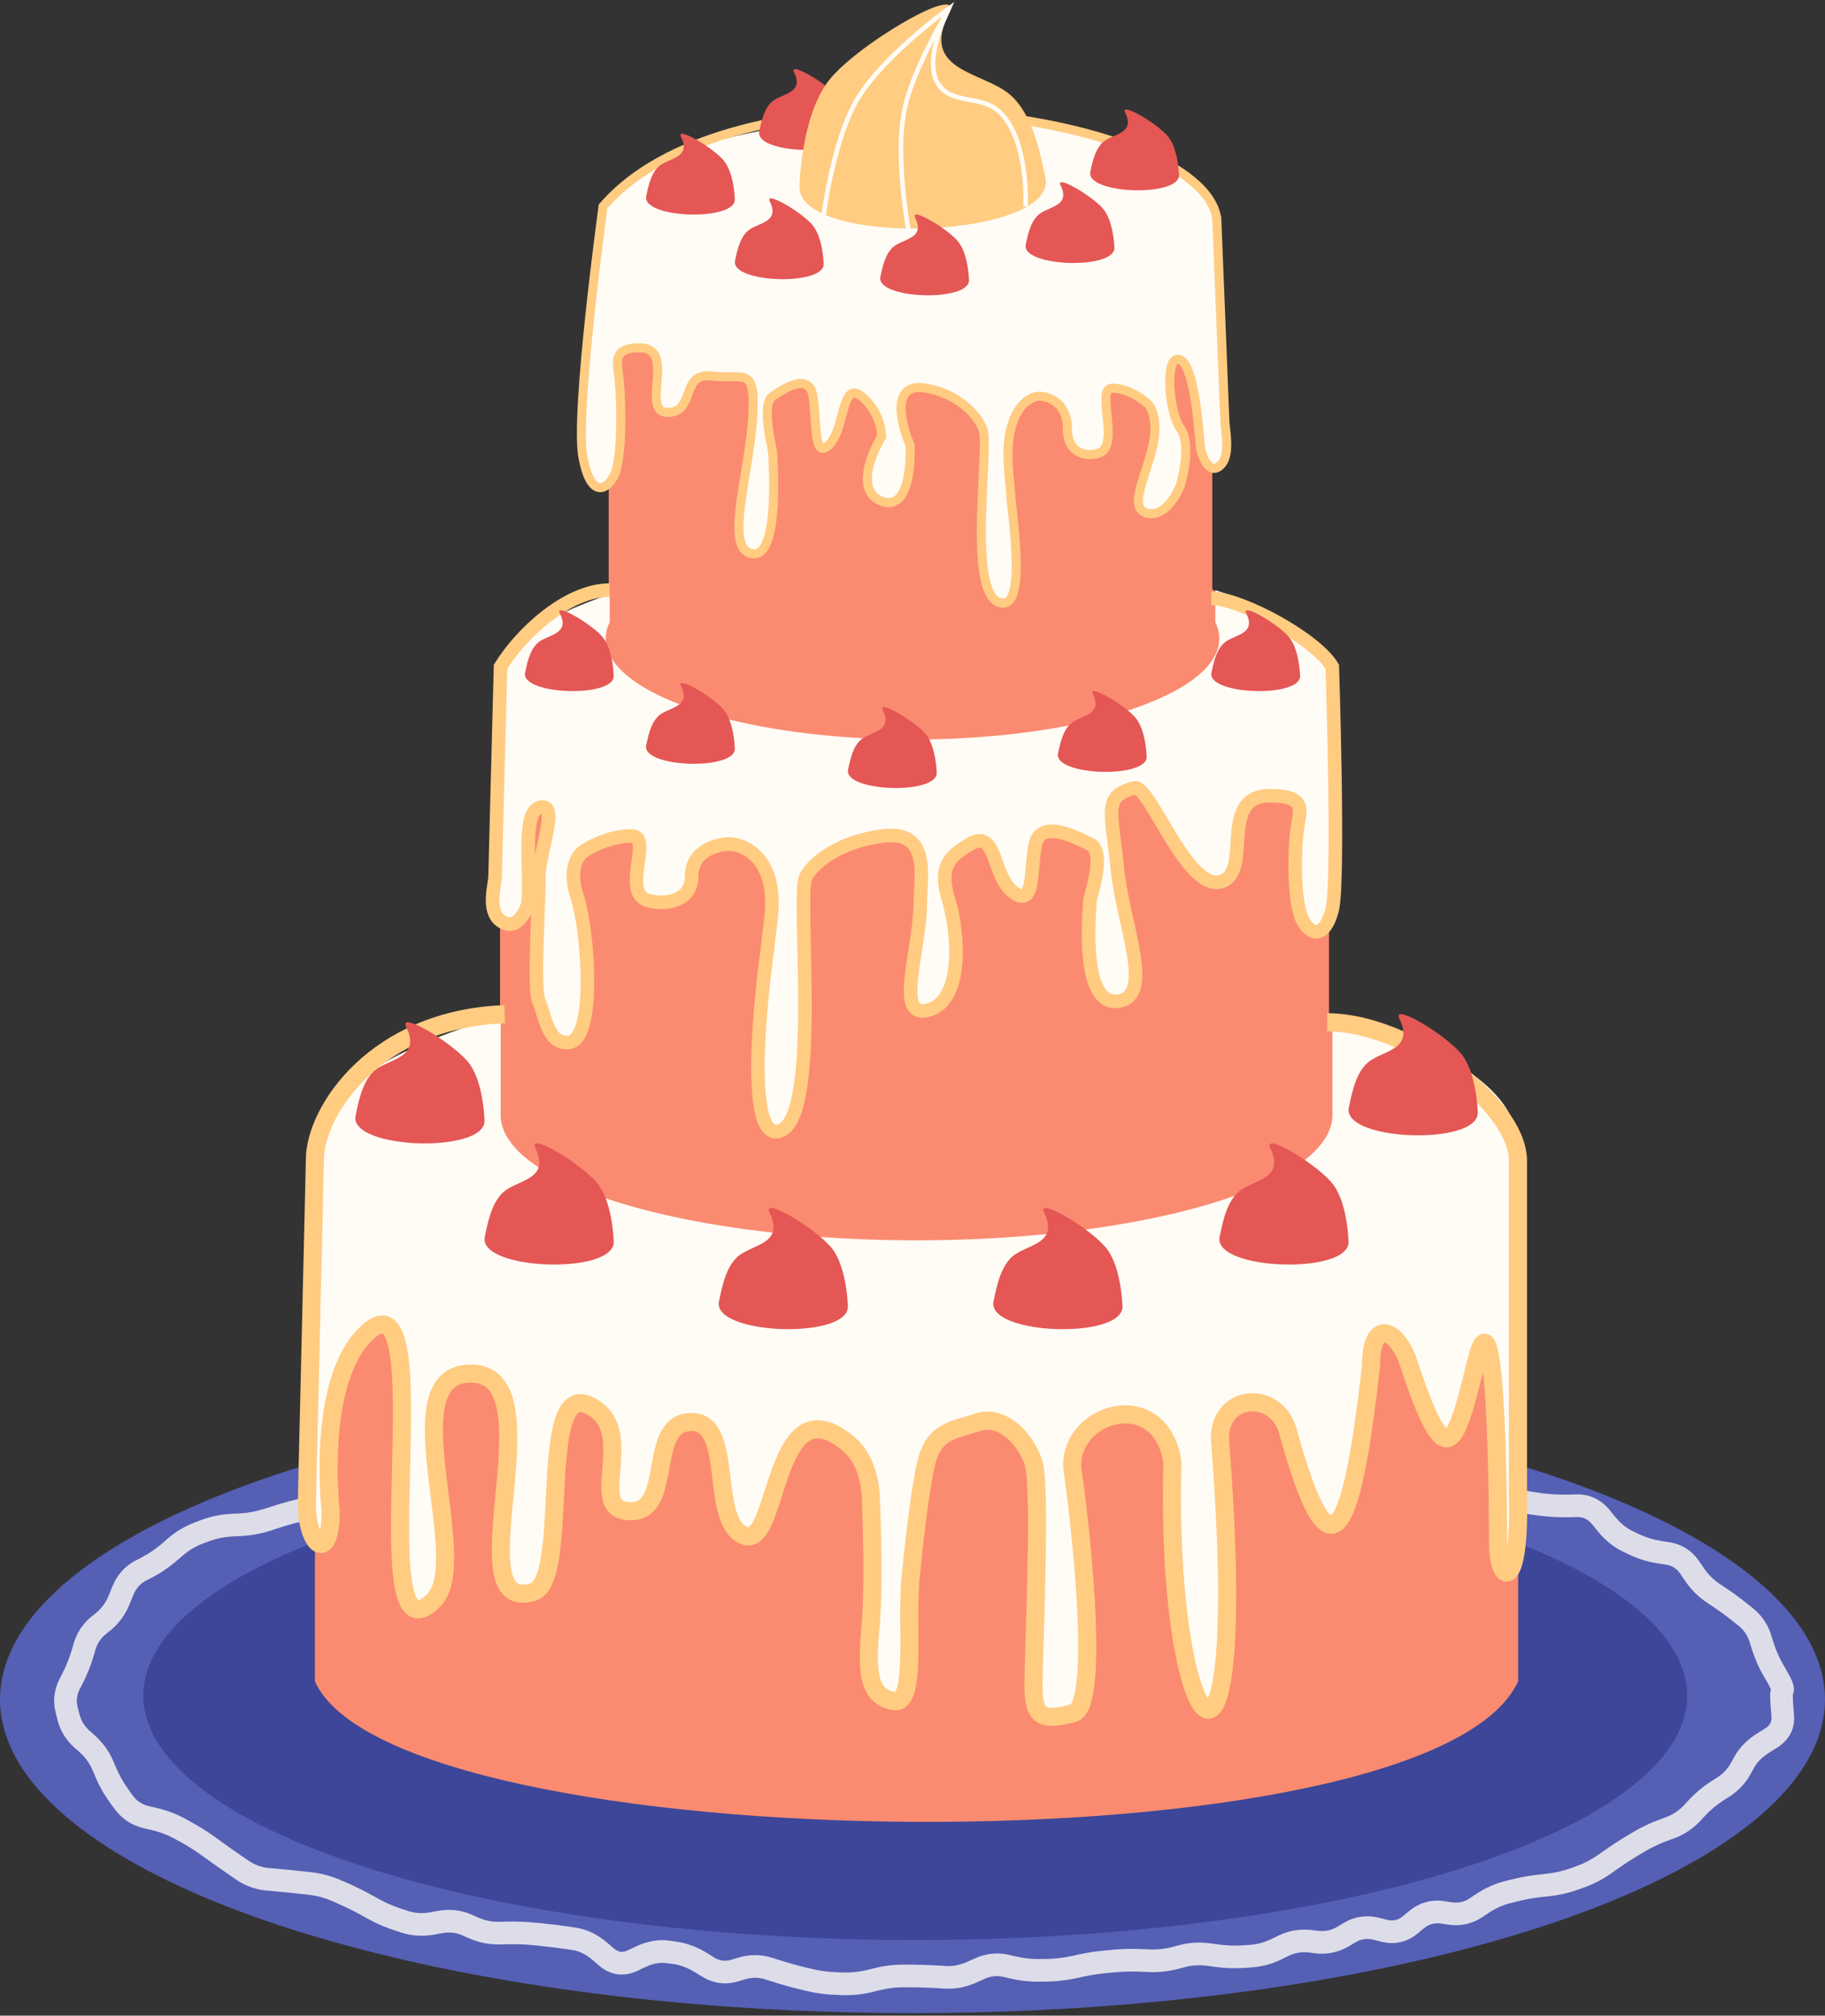
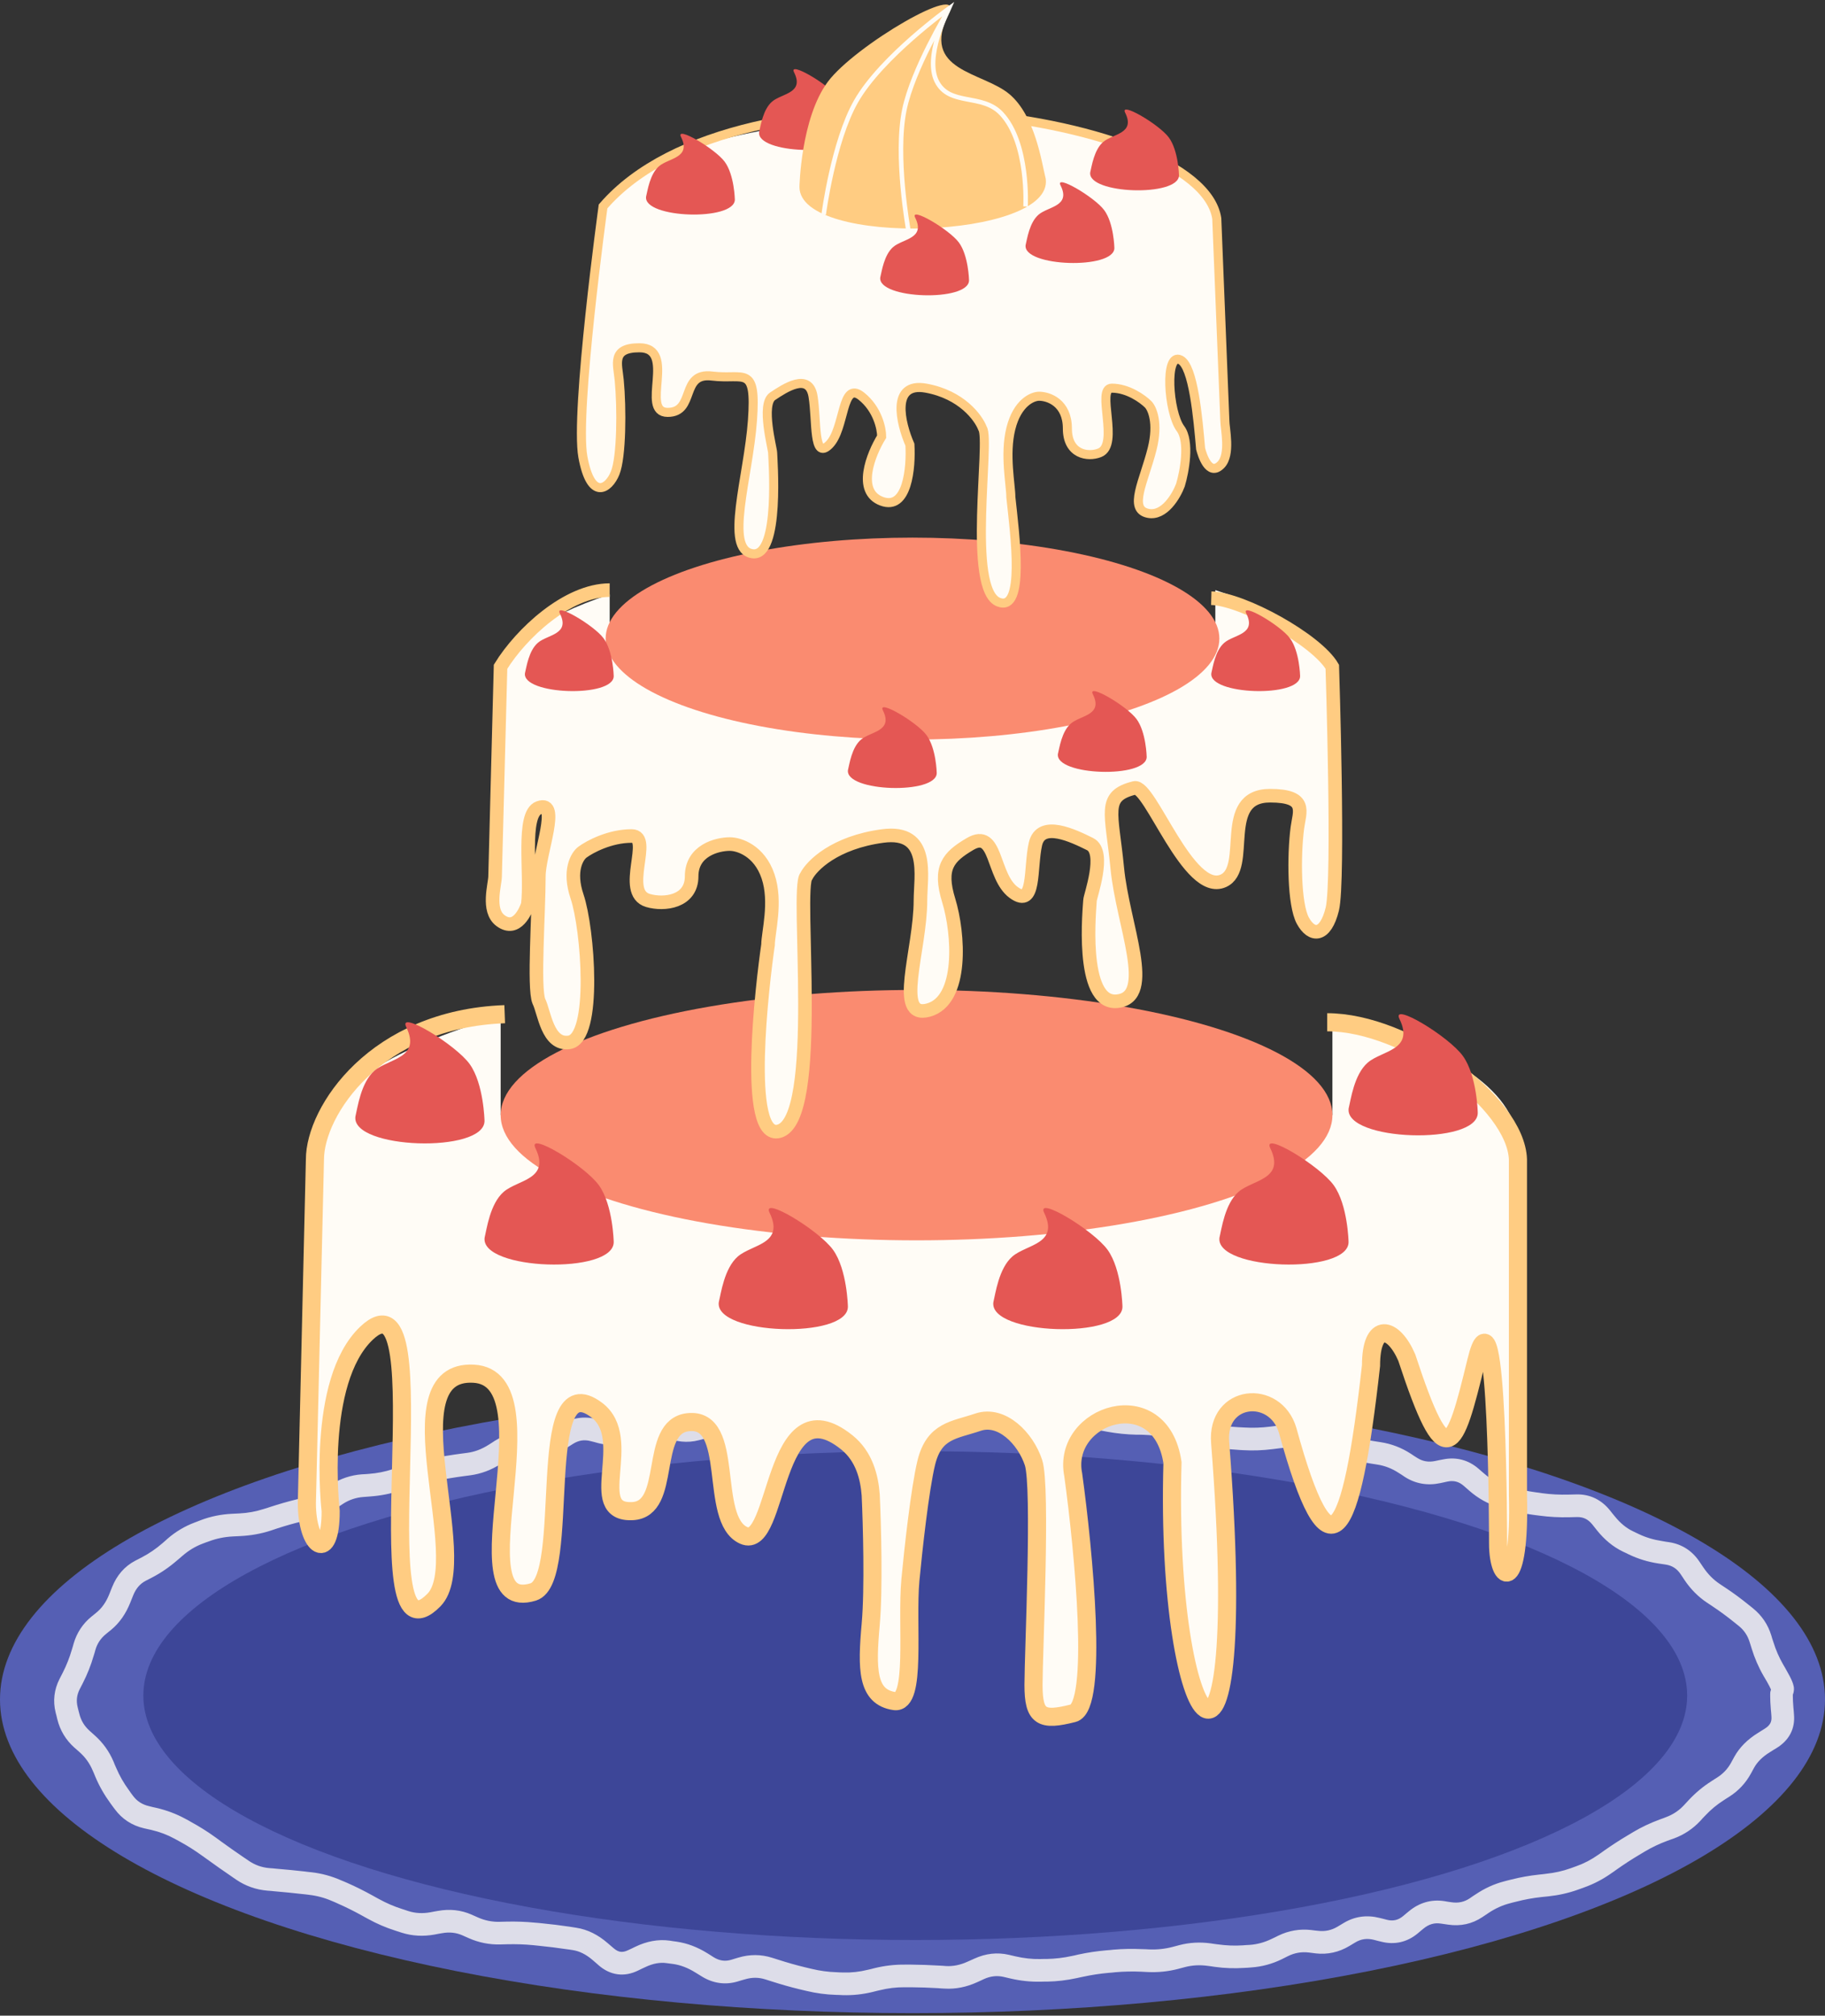
<svg xmlns="http://www.w3.org/2000/svg" width="403" height="445" viewBox="0 0 403 445" fill="none">
  <rect x="0" y="0" width="403" height="445" fill="#333333" stroke="none" />
  <ellipse cx="201.5" cy="375.184" rx="201.5" ry="69.259" fill="#555FB4" />
  <ellipse cx="202.108" cy="374.337" rx="170.453" ry="53.962" fill="#3D4698" />
  <path d="M207.345 308.301C209.691 308.104 212.027 308.376 214.317 309.102L215.802 309.57C217.599 310.139 219.382 310.47 221.153 310.566L221.915 310.605L222.657 310.645C224.243 310.73 225.89 310.45 227.618 309.746L229.142 309.121C231.718 308.07 234.372 307.961 236.954 308.887L237.696 309.16L238.419 309.414C240.261 310.075 242.11 310.568 243.946 310.898L245.431 311.172C247.284 311.505 249.164 311.698 251.036 311.738H251.778L252.521 311.758C254.746 311.806 256.947 312.157 259.103 312.793L259.845 313.008L260.567 313.223C262.386 313.759 264.218 314.131 266.056 314.355L267.54 314.551C269.466 314.786 271.4 314.961 273.341 315.078L274.083 315.117L274.845 315.156C276.673 315.266 278.54 315.202 280.45 314.961L281.231 314.863L281.993 314.766C284.301 314.475 286.593 314.546 288.829 314.961L289.552 315.098L290.294 315.234C292.33 315.612 294.364 316.069 296.368 316.602L297.813 316.992C299.669 317.485 301.546 317.873 303.438 318.164L304.923 318.398C307.276 318.76 309.501 319.616 311.563 320.957L312.228 321.406L312.911 321.836C314.112 322.616 315.403 322.863 316.954 322.539L317.774 322.363L318.595 322.207C321.529 321.592 324.243 322.292 326.505 324.258L327.13 324.805L327.774 325.352C329.205 326.596 330.672 327.422 332.188 327.871L332.911 328.086L333.614 328.281C335.39 328.807 337.223 329.2 339.103 329.453L339.864 329.551L340.606 329.668C342.469 329.919 344.422 330.013 346.466 329.961L348.106 329.922C351.095 329.848 353.621 331.094 355.509 333.438L356.036 334.102L356.583 334.766C357.812 336.29 359.132 337.352 360.528 338.027L361.212 338.359L361.876 338.672C363.416 339.415 365.118 339.928 366.993 340.215L367.774 340.352L368.575 340.469C371.376 340.898 373.642 342.354 375.235 344.707L376.134 346.035C377.18 347.579 378.388 348.78 379.728 349.668L380.333 350.078L380.958 350.488C382.659 351.616 384.325 352.836 385.938 354.141L387.11 355.078C389.049 356.647 390.401 358.653 391.134 361.035L391.349 361.758L391.583 362.461C392.113 364.186 392.826 365.856 393.751 367.461L394.142 368.125L394.513 368.789C395.038 369.701 395.466 370.513 395.743 371.191C395.879 371.525 396.018 371.921 396.095 372.324C396.147 372.599 396.238 373.327 395.899 374.121C395.893 374.204 395.898 374.348 395.899 374.57C395.903 375.093 395.928 375.869 396.017 376.914L396.095 377.734L396.153 378.535C396.279 380.022 396.053 381.474 395.353 382.793C394.657 384.101 393.586 385.128 392.306 385.918L391.563 386.367L390.821 386.836C389.157 387.863 388.026 389.021 387.325 390.293L386.622 391.582C385.474 393.67 383.876 395.376 381.856 396.66L381.231 397.051L380.606 397.461C379.12 398.405 377.756 399.536 376.524 400.859L375.997 401.406L375.489 401.973C373.849 403.734 371.888 405.047 369.63 405.879L368.907 406.133L368.204 406.387C366.455 407.031 364.793 407.818 363.224 408.75L362.579 409.141L361.954 409.512C360.309 410.49 358.668 411.555 357.052 412.695L356.427 413.145L355.802 413.574C353.951 414.88 351.955 415.926 349.845 416.68L348.438 417.188C346.355 417.932 344.185 418.415 341.954 418.652L340.431 418.809C338.51 419.013 336.649 419.36 334.845 419.824L334.122 420L333.399 420.195C331.766 420.616 330.193 421.324 328.673 422.344L328.009 422.793L327.364 423.223C325.086 424.753 322.502 425.311 319.767 424.902L318.165 424.668C316.757 424.457 315.534 424.788 314.337 425.781L313.692 426.309L313.048 426.855C310.717 428.788 307.954 429.412 305.021 428.672L304.22 428.477L303.399 428.262C301.859 427.874 300.549 428.074 299.317 428.809L297.95 429.629C295.662 430.995 293.154 431.556 290.528 431.25L289.767 431.152L288.985 431.055C287.4 430.871 285.906 431.128 284.454 431.836L283.048 432.539C280.89 433.592 278.627 434.197 276.29 434.355L275.548 434.414L274.786 434.453C272.611 434.6 270.411 434.528 268.204 434.219L267.442 434.102L266.681 434.004C264.957 433.762 263.289 433.852 261.661 434.277L260.919 434.473L260.196 434.668C258 435.242 255.762 435.473 253.497 435.371L252.735 435.332L251.993 435.293C250.088 435.207 248.19 435.248 246.31 435.41L245.567 435.488L244.825 435.547C242.942 435.709 241.051 436.001 239.181 436.406L238.438 436.562L237.716 436.719C235.586 437.18 233.431 437.439 231.271 437.48H230.528L229.767 437.5C227.558 437.542 225.349 437.309 223.146 436.797L222.384 436.621L221.642 436.445C220.2 436.11 218.755 436.243 217.247 436.934L216.505 437.285L215.763 437.617C213.442 438.68 211.042 439.17 208.595 439.023L207.853 438.984L207.091 438.926C205.131 438.809 203.171 438.747 201.212 438.73H199.708C197.92 438.716 196.117 438.928 194.298 439.375L193.536 439.551L192.774 439.746C190.549 440.293 188.313 440.539 186.075 440.469L185.313 440.43L184.571 440.41C182.391 440.342 180.215 440.049 178.067 439.531L176.583 439.18C174.541 438.687 172.511 438.109 170.489 437.461L169.005 436.992C167.541 436.524 166.042 436.514 164.454 436.992L163.692 437.207L162.931 437.441C160.155 438.277 157.426 437.87 154.942 436.328L154.22 435.879L153.517 435.449C151.871 434.427 150.259 433.819 148.673 433.594L147.188 433.398C145.791 433.201 144.233 433.444 142.462 434.297L141.661 434.668L140.86 435.059C139.44 435.743 137.923 436.069 136.368 435.859C134.814 435.649 133.424 434.939 132.228 433.906L131.563 433.32L130.88 432.734C129.358 431.421 127.894 430.74 126.485 430.527L125.743 430.41L125.001 430.312C123.078 430.025 121.144 429.781 119.2 429.59L117.716 429.434C115.833 429.248 113.912 429.191 111.974 429.238L110.45 429.277C108.042 429.336 105.72 428.867 103.517 427.891L102.11 427.266C100.736 426.659 99.252 426.492 97.579 426.797L96.778 426.934L95.978 427.09C93.473 427.547 91.026 427.422 88.692 426.68L87.247 426.211C85.174 425.55 83.168 424.685 81.231 423.613L80.548 423.242L79.884 422.871C78.153 421.913 76.407 421.045 74.649 420.273L73.966 419.961L73.263 419.668C71.669 418.97 69.993 418.523 68.224 418.32L67.462 418.223L66.7 418.145C64.705 417.916 62.669 417.715 60.606 417.539L59.825 417.461L59.044 417.402C56.541 417.188 54.228 416.381 52.169 414.98L51.544 414.551L50.899 414.102C49.183 412.934 47.497 411.748 45.841 410.547L45.216 410.098L44.61 409.668C43.057 408.541 41.45 407.52 39.806 406.621L38.517 405.918C36.995 405.086 35.283 404.426 33.38 403.984L32.579 403.809L31.798 403.633C29.129 403.014 26.938 401.584 25.333 399.395L24.864 398.77L24.395 398.125C23.048 396.285 21.93 394.333 21.056 392.266L20.763 391.543L20.45 390.84C19.796 389.293 18.851 387.969 17.599 386.855L17.032 386.348L16.446 385.84C14.544 384.146 13.268 382.036 12.657 379.57L12.481 378.828L12.286 378.086C11.653 375.528 11.949 373.015 13.146 370.664L13.849 369.297C14.706 367.612 15.367 365.917 15.86 364.219L16.075 363.516L16.27 362.832C16.954 360.48 18.272 358.481 20.177 356.914L20.763 356.445L21.329 355.977C22.483 355.027 23.426 353.723 24.122 351.973L24.747 350.41C25.775 347.821 27.482 345.8 29.884 344.551L31.251 343.848C32.887 342.996 34.42 341.957 35.841 340.723L36.427 340.215L37.013 339.688C38.796 338.14 40.788 336.956 42.97 336.133L43.692 335.859L44.395 335.586C46.554 334.772 48.845 334.317 51.231 334.199L52.833 334.121C54.767 334.025 56.559 333.688 58.224 333.145L58.946 332.93L59.649 332.695C61.604 332.057 63.586 331.483 65.587 330.996L67.032 330.645C68.694 330.241 70.285 329.561 71.798 328.594L73.087 327.773C75.168 326.443 77.456 325.665 79.903 325.488L80.665 325.449L81.427 325.391C83.25 325.26 85.009 324.913 86.7 324.355L87.423 324.121L88.126 323.887C90.111 323.231 92.135 322.688 94.181 322.266L94.903 322.109L95.645 321.953C97.653 321.538 99.683 321.206 101.72 320.938L103.204 320.742C104.792 320.532 106.343 319.957 107.872 318.984L108.556 318.555L109.239 318.105C111.509 316.662 114.018 316.054 116.661 316.328L117.423 316.406L118.204 316.484C119.671 316.635 121.066 316.317 122.462 315.43L123.146 314.98L123.849 314.551C126.282 313.002 128.979 312.566 131.759 313.32L133.321 313.75C134.75 314.138 136.04 313.966 137.345 313.184L138.048 312.754L138.771 312.324C141.391 310.753 144.247 310.663 147.052 311.914L147.853 312.266L148.634 312.617C150.3 313.361 151.756 313.477 153.087 313.125L153.829 312.93L154.552 312.734C156.45 312.232 158.353 311.651 160.255 310.996L160.997 310.742L161.72 310.488C164.07 309.679 166.488 309.486 168.927 309.902L169.688 310.02L170.45 310.156C172.162 310.449 173.844 310.414 175.509 310.059L176.993 309.746C179.199 309.274 181.433 309.103 183.673 309.258L185.196 309.375C187.137 309.51 189.083 309.567 191.017 309.551L191.759 309.531H192.501C194.416 309.515 196.348 309.395 198.263 309.18L199.747 309.023C201.77 308.796 203.808 308.589 205.841 308.418L206.583 308.359L207.345 308.301ZM235.255 313.594C233.9 313.11 232.533 313.139 231.036 313.75L229.513 314.375C227.168 315.331 224.782 315.755 222.384 315.625L221.642 315.586L220.88 315.547C218.672 315.426 216.475 315.025 214.298 314.336L213.556 314.102L212.794 313.867C211.104 313.333 209.426 313.141 207.755 313.281L207.013 313.34L206.251 313.398C204.267 313.565 202.288 313.762 200.313 313.984L199.571 314.062L198.81 314.16C196.728 314.394 194.644 314.513 192.56 314.531H191.798L191.056 314.551C188.989 314.569 186.916 314.5 184.845 314.355L184.083 314.297L183.341 314.258C181.568 314.134 179.802 314.253 178.048 314.629L176.563 314.941C174.267 315.433 171.943 315.477 169.61 315.078L168.849 314.961L168.087 314.824C166.485 314.55 164.923 314.678 163.36 315.215L161.876 315.723C159.866 316.415 157.854 317.026 155.841 317.559L154.356 317.949C151.772 318.631 149.154 318.326 146.603 317.188L145.802 316.836L145.021 316.465C143.611 315.836 142.469 315.936 141.329 316.621L140.626 317.051L139.923 317.461C137.464 318.939 134.774 319.323 132.013 318.574L131.231 318.359L130.45 318.164C129.038 317.781 127.781 317.97 126.524 318.77L125.841 319.199L125.138 319.648C122.847 321.104 120.329 321.74 117.677 321.465L116.915 321.387L116.134 321.289C114.656 321.136 113.273 321.46 111.915 322.324L111.231 322.773L110.567 323.203C108.469 324.539 106.217 325.39 103.849 325.703L102.364 325.898C100.446 326.152 98.532 326.465 96.642 326.855L95.919 327.012L95.177 327.168C93.323 327.552 91.488 328.039 89.689 328.633L88.282 329.102C86.189 329.793 84.008 330.211 81.778 330.371L81.036 330.43L80.274 330.488C78.668 330.603 77.173 331.083 75.782 331.973L75.138 332.402L74.493 332.812C72.534 334.065 70.436 334.969 68.224 335.508L67.481 335.684L66.759 335.859C64.883 336.315 63.024 336.844 61.192 337.441L59.786 337.91C57.666 338.602 55.413 339.005 53.067 339.121L51.466 339.199C49.575 339.293 47.817 339.655 46.173 340.273L45.45 340.527L44.727 340.801C43.11 341.411 41.641 342.307 40.294 343.477L39.708 343.984L39.102 344.492C37.391 345.978 35.544 347.246 33.556 348.281L32.188 348.984C30.963 349.623 30.027 350.654 29.395 352.246L28.77 353.809C27.807 356.236 26.406 358.286 24.513 359.844L23.927 360.312L23.36 360.781C22.216 361.722 21.472 362.854 21.075 364.219L20.88 364.922L20.665 365.605C20.079 367.622 19.294 369.612 18.302 371.562L17.599 372.93C16.944 374.216 16.806 375.507 17.149 376.895L17.325 377.617L17.52 378.359C17.887 379.839 18.63 381.081 19.786 382.109L20.919 383.125C22.726 384.732 24.116 386.659 25.06 388.887L25.352 389.609L25.665 390.312C26.387 392.018 27.312 393.639 28.439 395.176L28.888 395.82L29.356 396.445C30.23 397.637 31.388 398.392 32.931 398.75L33.712 398.945L34.513 399.121C36.815 399.656 38.947 400.457 40.899 401.523L41.563 401.875L42.208 402.246C44.039 403.247 45.821 404.36 47.54 405.605L48.165 406.055L48.77 406.504C50.387 407.676 52.034 408.84 53.712 409.98L54.356 410.41L54.981 410.84C56.318 411.749 57.806 412.28 59.474 412.422L60.255 412.48L61.036 412.559C63.144 412.738 65.224 412.93 67.267 413.164L68.028 413.262L68.79 413.34C71.051 413.599 73.213 414.193 75.274 415.098L75.978 415.391L76.661 415.684C78.564 416.519 80.444 417.466 82.306 418.496L82.97 418.867L83.653 419.238C85.31 420.155 87.016 420.886 88.77 421.445L89.493 421.68L90.196 421.914C91.69 422.39 93.311 422.49 95.079 422.168L95.88 422.012L96.681 421.875C99.276 421.402 101.788 421.654 104.142 422.695L105.548 423.32C107.076 423.997 108.665 424.318 110.333 424.277L111.856 424.238C113.995 424.186 116.114 424.267 118.204 424.473L118.946 424.531L119.688 424.609C121.716 424.809 123.737 425.051 125.743 425.352L127.228 425.586C129.744 425.965 132.051 427.141 134.142 428.945L135.509 430.117C136.116 430.639 136.619 430.841 137.032 430.898C137.446 430.955 137.982 430.889 138.692 430.547L139.493 430.176L140.294 429.785C142.786 428.586 145.344 428.077 147.892 428.438L148.634 428.555L149.356 428.652C151.714 428.985 153.99 429.848 156.153 431.191L156.876 431.641L157.579 432.09C158.907 432.914 160.154 433.057 161.485 432.656L162.247 432.422L163.028 432.188C165.541 431.433 168.066 431.439 170.528 432.227L172.013 432.695C173.92 433.307 175.833 433.853 177.755 434.316L179.239 434.668C181.06 435.107 182.895 435.353 184.728 435.41L185.47 435.449L186.231 435.469C188.001 435.524 189.783 435.325 191.583 434.883L192.345 434.707L193.106 434.512C195.314 433.969 197.53 433.712 199.747 433.73H201.251C203.295 433.747 205.339 433.823 207.384 433.945L208.146 433.984L208.888 434.043C210.449 434.136 212.051 433.818 213.692 433.066L215.177 432.402C217.631 431.279 220.194 430.963 222.774 431.562L223.517 431.738L224.278 431.914C226.093 432.336 227.887 432.533 229.669 432.5L230.431 432.48H231.173C233.004 432.446 234.827 432.229 236.642 431.836L237.384 431.68L238.126 431.504C240.202 431.054 242.298 430.747 244.396 430.566L245.138 430.508L245.88 430.43C247.978 430.249 250.088 430.217 252.208 430.312L252.97 430.332L253.731 430.371C255.49 430.45 257.218 430.27 258.927 429.824L259.669 429.629L260.392 429.434C262.669 428.839 265.004 428.713 267.364 429.043L268.146 429.16L268.907 429.258C270.784 429.521 272.632 429.596 274.454 429.473L275.216 429.414L275.958 429.375C277.622 429.262 279.257 428.81 280.86 428.027L281.563 427.695L282.267 427.344C284.572 426.22 287.03 425.798 289.571 426.094L290.333 426.191L291.114 426.27C292.62 426.445 294.023 426.149 295.392 425.332L296.759 424.512C299.183 423.066 301.865 422.72 304.63 423.418L305.431 423.613L306.251 423.828C307.618 424.171 308.736 423.925 309.845 423.008L310.489 422.461L311.134 421.934C313.382 420.069 316.037 419.278 318.907 419.707L319.708 419.844L320.509 419.961C322.048 420.19 323.362 419.894 324.571 419.082L325.216 418.633L325.88 418.203C327.846 416.883 329.935 415.922 332.149 415.352L332.872 415.156L333.595 414.98C335.642 414.453 337.748 414.077 339.903 413.848L340.665 413.77L341.427 413.672C343.272 413.476 345.055 413.089 346.759 412.48L348.165 411.973C349.842 411.374 351.425 410.541 352.911 409.492L353.536 409.062L354.161 408.613C355.882 407.399 357.634 406.262 359.396 405.215L360.021 404.844L360.665 404.453C362.503 403.361 364.452 402.448 366.485 401.699L367.188 401.445L367.892 401.172C369.416 400.611 370.73 399.745 371.837 398.555L372.853 397.461C374.368 395.833 376.06 394.419 377.911 393.242L378.536 392.832L379.161 392.441C380.48 391.603 381.508 390.524 382.247 389.18L382.95 387.891C384.137 385.732 385.934 383.978 388.204 382.578L388.946 382.109L389.669 381.66C390.352 381.239 390.72 380.819 390.919 380.449C391.11 380.089 391.227 379.621 391.173 378.965L391.114 378.145L391.036 377.344C390.943 376.245 390.904 375.323 390.899 374.609C390.897 374.258 390.888 373.91 390.919 373.594C390.931 373.468 391.016 373.26 391.075 373.008C390.918 372.64 390.648 372.073 390.196 371.289L389.415 369.961C388.306 368.038 387.441 366.016 386.798 363.926L386.583 363.223L386.349 362.5C385.909 361.073 385.132 359.909 383.966 358.965L382.794 358.027C381.298 356.818 379.755 355.69 378.185 354.648L377.579 354.238L376.954 353.828C375.023 352.546 373.367 350.875 371.993 348.848L371.544 348.164L371.095 347.5C370.269 346.281 369.218 345.625 367.813 345.41L367.032 345.293L366.231 345.176C363.905 344.82 361.726 344.156 359.708 343.184L359.024 342.852L358.36 342.539C356.198 341.495 354.304 339.91 352.677 337.891L351.622 336.562C350.652 335.359 349.57 334.888 348.224 334.922L347.403 334.941L346.603 334.961C344.31 335.019 342.088 334.898 339.942 334.609L339.181 334.512L338.438 334.414C336.311 334.128 334.233 333.685 332.208 333.086L331.485 332.871L330.782 332.656C328.498 331.981 326.383 330.784 324.474 329.121L323.224 328.027C322.146 327.092 321.016 326.795 319.61 327.09L318.81 327.266L317.989 327.441C315.202 328.026 312.54 327.572 310.177 326.035L309.513 325.586L308.829 325.156C307.325 324.178 305.769 323.587 304.161 323.34L302.677 323.105C300.608 322.787 298.551 322.355 296.524 321.816L295.079 321.426C293.2 320.926 291.303 320.51 289.396 320.156L288.653 320L287.911 319.863C286.201 319.546 284.433 319.498 282.618 319.727L281.856 319.824L281.075 319.922C278.867 320.2 276.685 320.286 274.532 320.156L273.79 320.117L273.048 320.059C271.005 319.935 268.962 319.759 266.935 319.512L266.192 319.414L265.45 319.336C263.336 319.078 261.237 318.639 259.161 318.027L258.419 317.812L257.696 317.578C255.958 317.065 254.2 316.796 252.423 316.758L251.661 316.738H250.919C248.785 316.692 246.66 316.472 244.552 316.094L243.067 315.82C240.945 315.439 238.834 314.872 236.739 314.121L235.997 313.867L235.255 313.594Z" fill="#DDDDE9" />
-   <path d="M134.413 148.784V49.148H267.704V130.103L293.474 148.784V224.401L335.239 252.868V371.186C315.689 413.887 87.316 411.218 69.544 371.186V252.868L110.42 231.518V148.784H134.413Z" fill="#FA8B70" />
  <ellipse cx="201.5" cy="48.255" rx="67.761" ry="22.29" fill="#FFFCF6" />
  <path fill-rule="evenodd" clip-rule="evenodd" d="M202.392 177.537C253.11 177.537 294.226 165.162 294.226 149.897C294.226 142.565 283.849 135.23 268.37 130.282V141.873H134.631V131.242C119.68 136.158 110.558 142.707 110.558 149.897C110.558 165.162 151.673 177.537 202.392 177.537Z" fill="#FFFCF6" />
  <path fill-rule="evenodd" clip-rule="evenodd" d="M202.391 293.443C275.761 293.443 335.239 275.479 335.239 253.321C335.239 241.395 321.576 231.576 294.225 224.227V246.188H110.557V224.329C85.284 231.633 69.544 241.922 69.544 253.321C69.544 275.479 129.022 293.443 202.391 293.443Z" fill="#FFFCF6" />
  <path d="M335.195 254.215H69.544L67.761 330.063C67.761 339.878 73.022 343.447 73.022 331.847C73.022 331.847 69.688 303.282 80.913 292.585C97.948 276.351 79.317 368.272 95.819 351.478C104.588 342.555 85.673 300.477 104.588 301.508C122.916 302.507 100.16 355.061 117.74 349.694C126.509 347.017 117.692 298.878 131.77 309.539C140.196 315.921 129.17 332.372 139.661 331.847C148.58 331.401 143.059 313.196 151.937 312.216C162.594 311.04 156.321 333.632 164.212 337.201C172.104 340.77 170.35 303.293 187.01 316.678C190.858 319.769 191.979 324.411 192.271 328.278C192.563 334.524 192.972 348.98 192.271 356.832C191.394 366.648 191.394 372.894 197.532 373.787C202.442 374.5 200.121 356.832 201.039 347.017C201.624 340.77 203.144 326.85 204.547 321.139C206.3 314.001 210.684 314.001 215.945 312.216C221.206 310.431 226.467 315.785 228.221 321.139C229.975 326.493 228.221 363.079 228.221 370.217C228.221 377.356 229.975 378.248 236.989 376.464C242.601 375.036 239.328 340.77 236.989 323.816C234.359 310.431 256.28 303.293 258.91 321.139C257.157 382.71 276.447 405.91 269.432 316.678C268.593 306.003 281.585 304.795 284.338 314.001C293.551 347.575 298.368 338.986 302.752 299.723C302.752 289.908 307.688 291.091 310.643 297.939C319.283 324.286 323.106 319.839 329.057 295.262L330.811 338.986C330.811 347.909 335.753 350.183 335.195 328.278V254.215Z" fill="#FFFCF6" />
  <path d="M111.449 223.902C82.918 224.954 69.544 245.301 69.544 255.98L67.761 331.828C67.761 341.643 73.022 345.213 73.022 333.612C73.022 333.612 69.688 305.048 80.913 294.35C97.948 278.116 79.317 370.037 95.819 353.244C104.588 344.32 85.673 302.242 104.588 303.273C122.916 304.273 100.16 356.826 117.74 351.459C126.509 348.782 117.692 300.644 131.77 311.304C140.196 317.686 129.17 334.137 139.661 333.612C148.58 333.166 143.059 314.961 151.937 313.981C162.594 312.805 156.321 335.397 164.212 338.966C172.104 342.536 170.35 305.058 187.01 318.443C190.858 321.535 191.979 326.176 192.271 330.043C192.563 336.289 192.972 350.745 192.271 358.598C191.394 368.413 191.394 374.659 197.532 375.552C202.442 376.266 200.121 358.598 201.039 348.782C201.624 342.536 203.144 328.615 204.547 322.905C206.3 315.766 210.684 315.766 215.945 313.981C221.206 312.197 226.467 317.551 228.221 322.905C229.975 328.258 228.221 364.844 228.221 371.982C228.221 379.121 229.975 380.013 236.989 378.229C242.601 376.801 239.328 342.536 236.989 325.581C234.359 312.197 256.28 305.058 258.91 322.905C257.157 384.475 276.447 407.675 269.432 318.443C268.593 307.768 281.585 306.561 284.338 315.766C293.551 349.34 298.368 340.751 302.752 301.489C302.752 291.673 307.688 292.856 310.643 299.704C319.283 326.051 321.157 320.5 326 300.5C330.843 280.5 330.811 340.751 330.811 340.751C330.811 349.674 335.752 351.948 335.195 330.043V255.98C334.761 243.3 310.643 225.685 293.077 225.685" stroke="#FFCC82" stroke-width="4" />
  <ellipse cx="202.392" cy="246.19" rx="91.834" ry="27.639" fill="#FA8B70" />
  <path d="M294.226 201.612C295.762 195.371 294.225 148.109 294.225 148.109L202.391 148.11L110.557 148.11L109.352 194.369C109.352 196.148 107.508 201.904 110.557 204.155C114.172 206.824 116.18 201.783 116.582 200.597C117.385 193.776 115.158 180.669 119.014 179.245C123.834 177.466 119.014 189.296 119.014 194.369C119.014 202.376 117.809 218.982 119.014 221.948C120.219 224.32 120.893 231.744 125.713 231.032C131.738 230.143 129.859 205.934 127.449 198.817C125.521 193.124 127.449 189.921 128.654 189.031C130.261 187.845 134.679 185.473 139.499 185.473C144.32 185.473 137.089 197.928 143.115 199.707C146.637 200.747 152.755 200.063 152.755 194.369C152.755 188.675 158.378 187.252 161.19 187.252C163.198 187.252 167.697 188.675 169.625 194.369C171.553 200.063 169.625 206.824 169.625 209.493C168.42 217.796 164.178 252.834 172.076 250.647C181.716 247.978 175.65 197.038 178.06 194.369C179.265 191.997 184.326 186.896 194.931 185.473C205.535 184.049 203.282 194.369 203.282 199.707C203.282 210.662 197.353 226.035 205.065 223.9C212.777 221.764 211.751 206.951 209.523 199.707C207.294 192.462 209.391 190.099 214.211 187.252C220.236 183.694 219.031 194.369 223.851 197.928C228.671 201.486 227.466 192.59 228.671 187.252C229.876 181.914 237.107 185.473 240.722 187.252C244.337 189.031 240.722 198.817 240.722 199.707C240.722 200.597 238.312 222.837 246.747 221.948C255.182 221.058 247.952 205.045 246.747 192.59C245.542 180.135 243.405 176.647 250.538 174.864C253.997 173.999 262.448 198.804 270.153 195.371C276.394 192.59 269.118 176.576 280.486 176.576C288.921 176.576 286.97 180.135 286.511 183.694C285.708 189.921 285.79 200.597 287.718 204.155C289.646 207.714 292.69 207.853 294.226 201.612Z" fill="#FFFCF6" />
  <path d="M134.63 130.281C125.304 130.281 115.048 139.854 110.531 147.202L109.326 193.461C109.326 195.24 107.483 200.996 110.531 203.247C114.146 205.916 116.155 200.875 116.556 199.688C117.36 192.868 115.133 179.761 118.989 178.337C123.809 176.558 118.989 188.388 118.989 193.461C118.989 201.468 117.784 218.074 118.989 221.04C120.194 223.412 120.868 230.836 125.688 230.124C131.713 229.235 129.834 205.026 127.424 197.909C125.496 192.216 127.424 189.013 128.629 188.123C130.236 186.937 134.654 184.565 139.474 184.565C144.294 184.565 137.064 197.02 143.089 198.799C146.612 199.839 152.729 199.155 152.729 193.461C152.729 187.767 158.353 186.344 161.165 186.344C163.173 186.344 167.672 187.767 169.6 193.461C171.528 199.155 169.6 205.916 169.6 208.585C168.395 216.888 164.152 251.926 172.05 249.739C181.691 247.07 175.625 196.13 178.035 193.461C179.24 191.089 184.301 185.988 194.905 184.565C205.509 183.141 203.256 193.461 203.256 198.799C203.256 209.754 197.327 225.127 205.039 222.991C212.752 220.856 211.726 206.043 209.497 198.799C207.269 191.554 209.366 189.191 214.186 186.344C220.211 182.785 219.006 193.461 223.826 197.02C228.646 200.578 227.441 191.682 228.646 186.344C229.851 181.006 237.081 184.565 240.696 186.344C244.311 188.123 240.696 197.909 240.696 198.799C240.696 199.688 238.286 221.929 246.721 221.04C255.156 220.15 247.926 204.137 246.721 191.682C245.516 179.227 243.379 175.739 250.512 173.956C253.972 173.091 262.422 197.896 270.127 194.463C276.368 191.682 269.092 175.668 280.461 175.668C288.896 175.668 286.945 179.227 286.486 182.785C285.682 189.013 285.764 199.688 287.692 203.247C289.62 206.805 292.664 206.945 294.2 200.704C295.736 194.463 294.199 147.201 294.199 147.201C290.731 141.224 274.387 132.245 267.478 132.064" stroke="#FFCC82" stroke-width="3" />
  <ellipse cx="201.5" cy="140.981" rx="67.761" ry="22.29" fill="#FA8B70" />
  <path d="M115.922 148.62C115.28 153.442 135.522 154.085 135.522 149.263C135.522 149.263 135.415 143.797 133.273 140.904C131.131 138.011 122.349 132.874 123.634 135.438C125.952 140.064 120.954 140.074 118.814 141.875C116.748 143.615 116.244 147.341 115.922 148.62Z" fill="#E45754" />
-   <path d="M142.669 164.667C142.027 169.489 162.27 170.132 162.27 165.31C162.27 165.31 162.162 159.844 160.02 156.951C157.878 154.058 149.096 148.92 150.381 151.485C152.699 156.111 147.701 156.121 145.561 157.922C143.495 159.662 142.991 163.387 142.669 164.667Z" fill="#E45754" />
  <path d="M78.482 246.5C77.547 253.733 106.991 254.698 106.991 247.464C106.991 247.464 106.835 239.266 103.72 234.926C100.604 230.586 87.829 222.881 89.699 226.728C93.07 233.666 85.801 233.681 82.688 236.383C79.683 238.992 78.949 244.581 78.482 246.5Z" fill="#E45754" />
  <path d="M107.013 273.246C106.079 280.48 135.522 281.444 135.522 274.211C135.522 274.211 135.367 266.013 132.251 261.672C129.135 257.332 116.361 249.627 118.23 253.474C121.601 260.412 114.332 260.427 111.22 263.129C108.214 265.739 107.481 271.327 107.013 273.246Z" fill="#E45754" />
  <path d="M158.725 287.512C157.79 294.745 187.234 295.71 187.234 288.476C187.234 288.476 187.079 280.278 183.963 275.938C180.847 271.598 168.072 263.892 169.942 267.74C173.313 274.678 166.044 274.693 162.931 277.395C159.926 280.004 159.193 285.593 158.725 287.512Z" fill="#E45754" />
  <path d="M219.353 287.512C218.418 294.745 247.862 295.71 247.862 288.476C247.862 288.476 247.707 280.278 244.591 275.938C241.475 271.598 228.7 263.892 230.57 267.74C233.941 274.678 226.672 274.693 223.559 277.395C220.554 280.004 219.82 285.593 219.353 287.512Z" fill="#E45754" />
  <path d="M269.283 273.246C268.348 280.48 297.792 281.444 297.792 274.211C297.792 274.211 297.636 266.013 294.52 261.672C291.405 257.332 278.63 249.627 280.5 253.474C283.871 260.412 276.602 260.427 273.489 263.129C270.483 265.739 269.75 271.327 269.283 273.246Z" fill="#E45754" />
  <path d="M297.813 244.719C296.878 251.952 326.322 252.917 326.322 245.683C326.322 245.683 326.166 237.485 323.051 233.145C319.935 228.805 307.16 221.099 309.03 224.947C312.401 231.885 305.132 231.9 302.019 234.602C299.014 237.211 298.28 242.8 297.813 244.719Z" fill="#E45754" />
  <path d="M187.25 170.014C186.607 174.837 206.85 175.48 206.85 170.657C206.85 170.657 206.743 165.192 204.6 162.299C202.458 159.405 193.676 154.268 194.961 156.833C197.279 161.459 192.281 161.468 190.141 163.27C188.075 165.009 187.571 168.735 187.25 170.014Z" fill="#E45754" />
  <path d="M233.612 166.452C232.969 171.274 253.212 171.917 253.212 167.095C253.212 167.095 253.105 161.629 250.963 158.736C248.821 155.843 240.038 150.706 241.323 153.27C243.641 157.896 238.643 157.906 236.504 159.707C234.437 161.447 233.933 165.173 233.612 166.452Z" fill="#E45754" />
  <path d="M267.493 148.62C266.85 153.442 287.093 154.085 287.093 149.263C287.093 149.263 286.986 143.797 284.844 140.904C282.702 138.011 273.919 132.874 275.204 135.438C277.522 140.064 272.524 140.074 270.385 141.875C268.318 143.615 267.814 147.341 267.493 148.62Z" fill="#E45754" />
  <path d="M128.71 100.861C126.928 91.053 133.168 45.582 133.168 45.582L268.69 48.257L270.473 92.837C270.473 94.62 271.837 100.388 269.581 102.644C266.907 105.319 265.421 100.266 265.124 99.078C264.529 92.242 263.519 80.889 260.666 79.463C257.099 77.679 257.991 91.053 260.666 94.62C262.805 97.473 261.557 104.13 260.666 107.102C259.774 109.48 257.099 114.056 253.533 113.343C249.075 112.451 252.641 106.21 254.424 99.078C255.851 93.371 254.424 90.162 253.533 89.27C252.344 88.081 249.075 85.704 245.508 85.704C241.942 85.704 247.292 98.186 242.834 99.969C240.227 101.012 235.701 100.326 235.701 94.62C235.701 88.913 231.54 87.487 229.46 87.487C227.974 87.487 224.645 88.913 223.219 94.62C221.792 100.326 223.219 107.102 223.219 109.777C224.11 118.098 226.388 135.15 220.544 132.958C213.411 130.283 218.761 97.294 216.978 94.62C216.086 92.242 212.341 87.13 204.495 85.704C196.649 84.277 198.848 93.431 200.929 98.186C201.226 103.238 200.394 112.808 194.688 110.668C188.981 108.528 192.31 100.266 194.688 96.403C194.688 94.62 193.796 90.34 190.23 87.487C185.772 83.921 186.663 94.62 183.097 98.186C179.531 101.752 180.422 92.837 179.531 87.487C178.639 82.137 173.289 85.704 170.615 87.487C167.94 89.27 170.615 99.078 170.615 99.969C170.615 100.861 172.398 123.151 166.157 122.259C159.916 121.367 165.265 105.319 166.157 92.837C167.048 80.354 164.374 83.921 157.241 83.029C150.108 82.137 153.674 91.053 147.433 91.053C141.192 91.053 149.605 76.788 141.193 76.788C134.952 76.788 136.396 80.354 136.735 83.921C137.33 90.162 137.269 100.861 135.843 104.427C134.416 107.994 130.492 110.668 128.71 100.861Z" fill="#FFFCF6" />
  <path d="M128.71 100.852C126.928 91.045 133.168 45.574 133.168 45.574C163.162 10.806 265.123 24.184 268.69 48.248L270.473 92.828C270.473 94.611 271.837 100.38 269.581 102.635C266.907 105.31 265.421 100.258 265.123 99.069C264.529 92.234 263.519 80.881 260.665 79.454C257.099 77.671 257.991 91.045 260.665 94.611C262.805 97.464 261.557 104.121 260.665 107.093C259.774 109.471 257.099 114.048 253.533 113.335C249.075 112.443 252.641 106.202 254.424 99.069C255.851 93.363 254.424 90.153 253.533 89.262C252.344 88.073 249.075 85.695 245.508 85.695C241.942 85.695 247.292 98.177 242.834 99.961C240.227 101.003 235.701 100.317 235.701 94.611C235.701 88.905 231.54 87.478 229.46 87.478C227.974 87.478 224.645 88.905 223.219 94.611C221.792 100.317 223.219 107.093 223.219 109.768C224.11 118.09 226.388 135.141 220.544 132.95C213.411 130.275 218.761 97.286 216.977 94.611C216.086 92.234 212.341 87.122 204.495 85.695C196.649 84.269 198.848 93.422 200.929 98.177C201.226 103.23 200.394 112.8 194.688 110.66C188.981 108.52 192.31 100.258 194.688 96.394C194.688 94.611 193.796 90.332 190.23 87.478C185.772 83.912 186.663 94.611 183.097 98.177C179.531 101.744 180.422 92.828 179.531 87.478C178.639 82.129 173.289 85.695 170.615 87.478C167.94 89.262 170.615 99.069 170.615 99.961C170.615 100.852 172.398 123.142 166.157 122.251C159.915 121.359 165.265 105.31 166.157 92.828C167.048 80.346 164.373 83.912 157.241 83.02C150.108 82.129 153.674 91.045 147.433 91.045C141.192 91.045 149.604 76.779 141.193 76.779C134.952 76.779 136.396 80.346 136.735 83.912C137.33 90.153 137.269 100.852 135.842 104.419C134.416 107.985 130.492 110.66 128.71 100.852Z" stroke="#FFCC82" stroke-width="2" />
  <path d="M142.669 43.413C142.027 48.235 162.27 48.878 162.27 44.056C162.27 44.056 162.162 38.59 160.02 35.697C157.878 32.804 149.096 27.666 150.381 30.231C152.699 34.857 147.701 34.867 145.561 36.668C143.495 38.408 142.991 42.133 142.669 43.413Z" fill="#E45754" />
-   <path d="M162.285 57.678C161.642 62.501 181.885 63.144 181.885 58.321C181.885 58.321 181.778 52.856 179.636 49.963C177.493 47.069 168.711 41.932 169.996 44.497C172.314 49.123 167.316 49.133 165.177 50.934C163.11 52.673 162.606 56.399 162.285 57.678Z" fill="#E45754" />
  <path d="M226.479 54.108C225.836 58.93 246.079 59.573 246.079 54.751C246.079 54.751 245.972 49.286 243.83 46.392C241.688 43.499 232.905 38.362 234.191 40.927C236.508 45.552 231.511 45.562 229.371 47.364C227.304 49.103 226.8 52.829 226.479 54.108Z" fill="#E45754" />
  <path d="M240.745 38.061C240.102 42.883 260.345 43.526 260.345 38.704C260.345 38.704 260.238 33.239 258.096 30.345C255.953 27.452 247.171 22.315 248.456 24.88C250.774 29.505 245.776 29.515 243.636 31.317C241.57 33.056 241.066 36.782 240.745 38.061Z" fill="#E45754" />
  <path d="M167.634 29.147C166.992 33.969 187.234 34.612 187.234 29.79C187.234 29.79 187.127 24.325 184.985 21.431C182.843 18.538 174.061 13.401 175.346 15.966C177.664 20.591 172.666 20.601 170.526 22.403C168.46 24.142 167.956 27.868 167.634 29.147Z" fill="#E45754" />
  <path d="M230.922 39.487C232.706 52.861 176.535 54.644 176.535 41.27C176.535 41.27 176.832 26.113 182.776 18.089C188.72 10.065 213.09 -4.182 209.524 2.931C203.092 15.759 216.96 15.787 222.898 20.782C228.632 25.607 230.031 35.939 230.922 39.487Z" fill="#FFCC82" />
  <path d="M181.885 47.366C181.885 47.366 184.001 31.213 189.018 22.401C194.621 12.559 209.524 1.895 209.524 1.895L209.132 2.786M200.608 50.932C200.608 50.932 197.579 34.415 199.717 24.184C201.584 15.248 209.132 2.786 209.132 2.786M209.132 2.786C209.132 2.786 204.168 12.591 206.849 17.943C209.639 23.512 216.848 20.538 221.115 25.076C227.247 31.597 226.464 45.583 226.464 45.583" stroke="#FFFCF6" />
  <path d="M194.382 61.241C193.74 66.063 213.982 66.706 213.982 61.884C213.982 61.884 213.875 56.419 211.733 53.525C209.591 50.632 200.809 45.495 202.094 48.059C204.412 52.685 199.414 52.695 197.274 54.496C195.208 56.236 194.704 59.962 194.382 61.241Z" fill="#E45754" />
</svg>